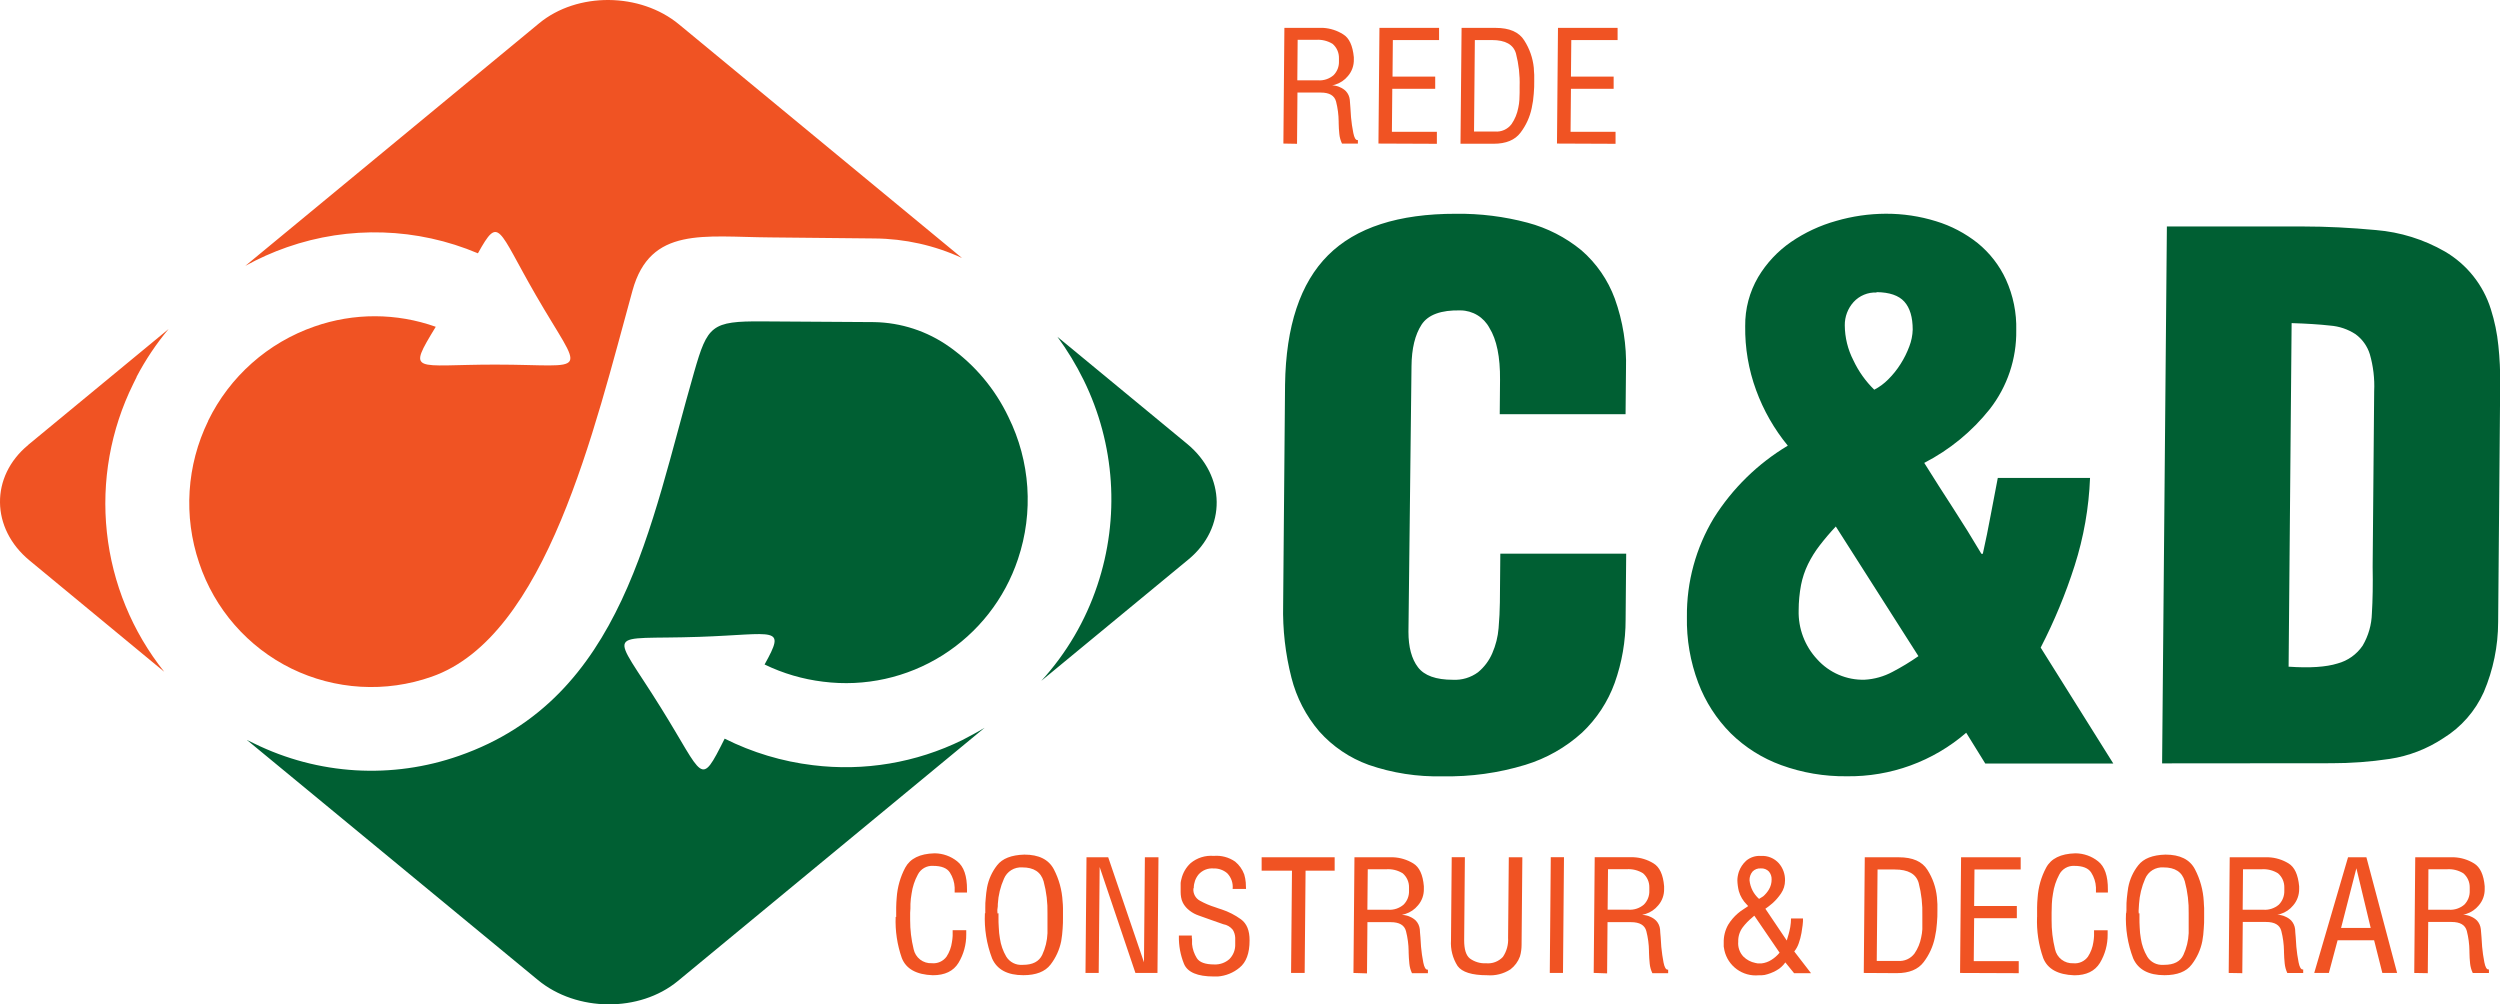
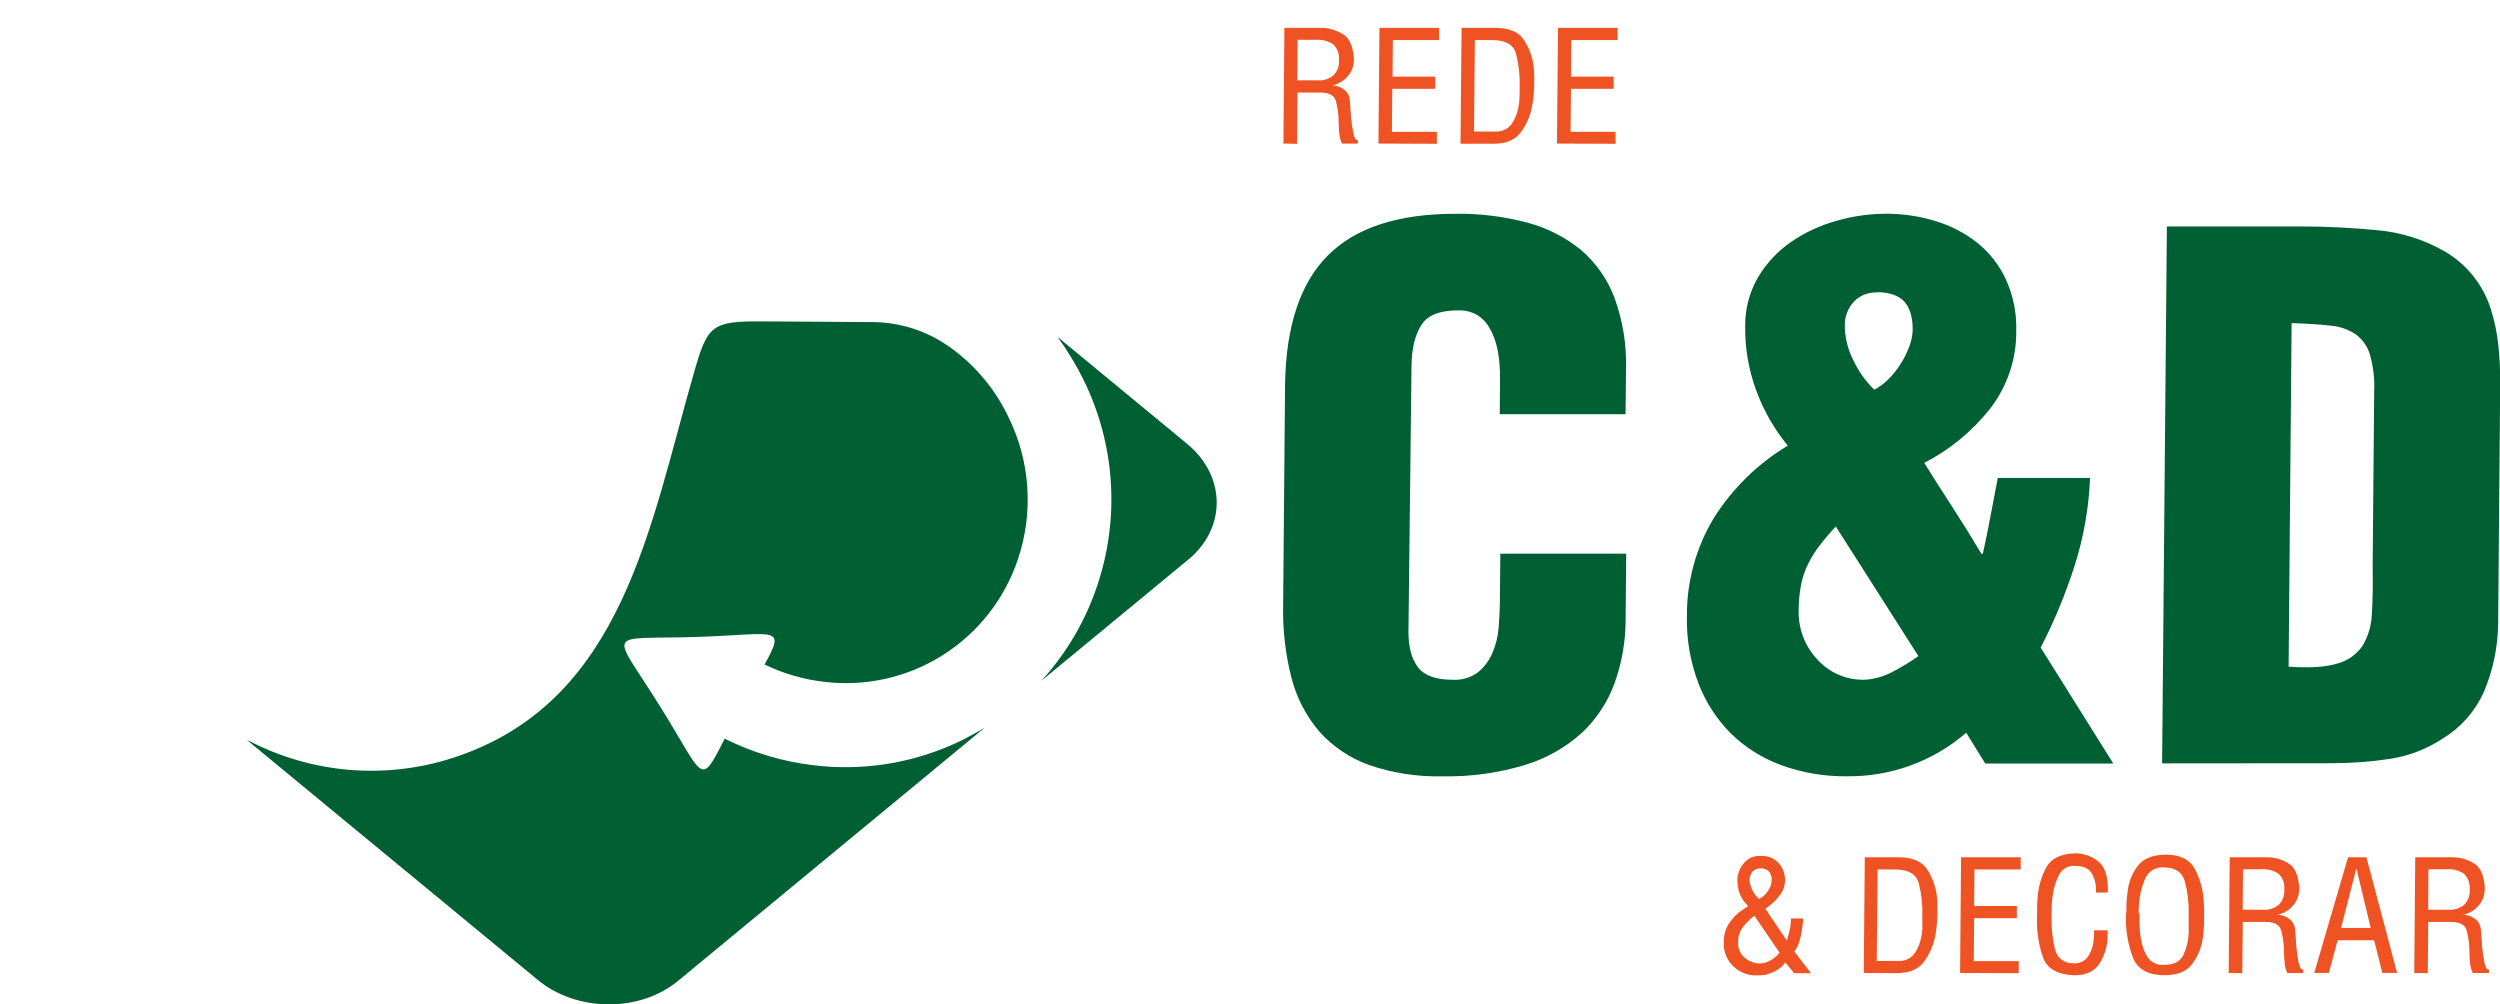
<svg xmlns="http://www.w3.org/2000/svg" width="229" height="92" viewBox="0 0 229 92" fill="none">
  <g clip-path="url(#clip0_3353_11463)">
-     <path fill-rule="evenodd" clip-rule="evenodd" d="M82.09 83.993C82.09 83.713 82.09 83.424 82.09 83.118C82.09 82.812 82.117 82.519 82.138 82.218C82.204 81.259 82.47 80.324 82.92 79.476C83.372 78.639 84.26 78.202 85.585 78.164H85.634C86.374 78.173 87.09 78.429 87.67 78.89C88.286 79.366 88.587 80.232 88.578 81.513V81.754H87.447C87.447 81.68 87.447 81.601 87.447 81.522C87.454 81.444 87.454 81.365 87.447 81.286C87.423 80.802 87.272 80.333 87.01 79.926C86.752 79.519 86.241 79.314 85.472 79.314C85.187 79.295 84.902 79.361 84.654 79.502C84.405 79.644 84.204 79.855 84.074 80.11C83.779 80.653 83.585 81.246 83.501 81.859C83.445 82.167 83.41 82.478 83.397 82.79C83.397 83.097 83.397 83.368 83.37 83.608C83.369 83.643 83.369 83.678 83.37 83.713C83.373 83.748 83.373 83.783 83.37 83.818C83.368 83.847 83.368 83.876 83.37 83.906C83.373 83.935 83.373 83.964 83.37 83.993V84.133C83.37 84.181 83.37 84.225 83.37 84.269C83.366 85.17 83.473 86.069 83.689 86.945C83.768 87.323 83.98 87.661 84.286 87.897C84.592 88.133 84.972 88.251 85.358 88.23C85.616 88.256 85.875 88.213 86.111 88.108C86.347 88.002 86.552 87.836 86.704 87.627C86.966 87.225 87.134 86.769 87.198 86.293C87.232 86.105 87.254 85.915 87.263 85.725C87.263 85.541 87.263 85.371 87.263 85.209H88.508V85.598C88.515 86.514 88.269 87.415 87.796 88.2C87.333 88.955 86.551 89.332 85.45 89.332C83.943 89.28 82.995 88.751 82.606 87.754C82.183 86.547 81.992 85.271 82.042 83.993H82.09ZM90.252 83.656C90.258 83.575 90.258 83.493 90.252 83.411C90.252 83.328 90.252 83.236 90.252 83.136C90.252 82.869 90.252 82.576 90.295 82.261C90.318 81.94 90.357 81.621 90.413 81.303C90.551 80.558 90.867 79.857 91.335 79.261C91.816 78.64 92.649 78.314 93.834 78.282C95.157 78.282 96.055 78.729 96.53 79.624C97.006 80.536 97.28 81.54 97.334 82.567C97.356 82.769 97.368 82.972 97.369 83.175C97.369 83.372 97.369 83.569 97.369 83.766V84.072C97.369 84.36 97.369 84.693 97.338 85.064C97.315 85.447 97.272 85.828 97.207 86.206C97.051 86.989 96.716 87.725 96.229 88.357C95.731 89.004 94.9 89.328 93.738 89.328C92.282 89.328 91.328 88.816 90.876 87.793C90.372 86.473 90.148 85.063 90.217 83.652L90.252 83.656ZM91.462 83.656C91.47 83.717 91.47 83.779 91.462 83.84C91.462 83.923 91.462 84.015 91.462 84.124C91.462 84.352 91.462 84.627 91.488 84.955C91.498 85.295 91.533 85.635 91.593 85.97C91.678 86.555 91.875 87.117 92.174 87.627C92.328 87.877 92.547 88.079 92.809 88.212C93.07 88.345 93.363 88.403 93.655 88.379H93.686H93.716C94.59 88.379 95.173 88.077 95.464 87.474C95.757 86.85 95.922 86.173 95.949 85.484C95.956 85.385 95.956 85.286 95.949 85.187V84.885V83.691C95.973 82.692 95.854 81.695 95.595 80.731C95.344 79.876 94.694 79.451 93.642 79.454C93.288 79.429 92.935 79.516 92.633 79.702C92.331 79.889 92.096 80.166 91.96 80.495C91.637 81.223 91.447 82.004 91.401 82.799C91.401 82.952 91.401 83.101 91.37 83.236C91.34 83.372 91.37 83.529 91.37 83.674L91.462 83.656ZM99.431 89.123L99.523 78.527H101.511L104.788 88.147L104.871 78.527H106.116L106.024 89.123H104.005L100.729 79.419L100.641 89.123H99.431ZM108.073 85.694H109.17C109.17 85.747 109.17 85.799 109.17 85.847C109.17 85.895 109.17 85.948 109.192 86C109.187 86.08 109.187 86.161 109.192 86.241C109.198 86.322 109.198 86.404 109.192 86.486C109.236 86.939 109.386 87.377 109.628 87.763C109.873 88.152 110.406 88.344 111.236 88.344C111.739 88.365 112.23 88.191 112.608 87.859C112.79 87.677 112.931 87.46 113.024 87.22C113.116 86.981 113.158 86.725 113.146 86.468V86.162C113.146 86.118 113.146 86.075 113.146 86.031C113.15 85.989 113.15 85.946 113.146 85.904C113.136 85.646 113.061 85.394 112.927 85.174C112.71 84.899 112.398 84.715 112.053 84.658L110.992 84.286C110.594 84.146 110.183 83.993 109.768 83.849L109.694 83.818L109.607 83.787C109.304 83.66 109.026 83.481 108.785 83.258C108.608 83.094 108.46 82.9 108.348 82.685C108.268 82.527 108.214 82.358 108.187 82.183C108.161 82.028 108.148 81.871 108.147 81.715V81.658C108.145 81.639 108.145 81.62 108.147 81.601C108.145 81.578 108.145 81.554 108.147 81.531C108.15 81.5 108.15 81.47 108.147 81.439C108.143 81.4 108.143 81.36 108.147 81.321C108.149 81.286 108.149 81.251 108.147 81.216C108.141 81.103 108.141 80.989 108.147 80.875C108.16 80.755 108.183 80.636 108.217 80.521C108.345 79.961 108.639 79.454 109.06 79.064C109.651 78.574 110.41 78.335 111.175 78.4C111.872 78.34 112.567 78.525 113.141 78.925C113.518 79.234 113.804 79.639 113.971 80.097C114.042 80.335 114.089 80.579 114.111 80.827C114.111 81.063 114.137 81.264 114.137 81.426H112.91C112.937 81.164 112.907 80.9 112.821 80.651C112.735 80.402 112.595 80.176 112.412 79.987C112.065 79.691 111.621 79.535 111.166 79.55C110.909 79.528 110.65 79.567 110.41 79.663C110.17 79.76 109.956 79.911 109.786 80.105C109.506 80.451 109.352 80.881 109.349 81.325L109.314 81.409C109.297 81.63 109.345 81.851 109.451 82.046C109.557 82.241 109.718 82.4 109.912 82.506C110.359 82.754 110.831 82.955 111.319 83.105L111.603 83.206L111.9 83.302C112.533 83.511 113.13 83.817 113.67 84.207C114.203 84.596 114.469 85.239 114.461 86.149C114.461 87.315 114.155 88.144 113.543 88.637C112.98 89.107 112.286 89.389 111.555 89.446C111.494 89.45 111.433 89.45 111.372 89.446H111.184C109.687 89.446 108.776 89.06 108.453 88.287C108.126 87.48 107.967 86.614 107.986 85.742V85.694H108.073ZM115.566 78.527H122.255V79.755H119.59L119.507 89.123H118.262L118.345 79.755H115.566V78.527ZM123.976 89.123L124.068 78.527H127.402C127.475 78.522 127.548 78.522 127.62 78.527C128.268 78.555 128.898 78.748 129.451 79.086C130.013 79.425 130.338 80.123 130.425 81.181V81.422C130.439 81.974 130.248 82.512 129.888 82.93C129.586 83.302 129.182 83.576 128.726 83.718C128.617 83.759 128.501 83.781 128.385 83.783H128.442L128.512 83.809C128.599 83.809 128.699 83.835 128.813 83.857C128.927 83.881 129.037 83.919 129.141 83.971C129.348 84.055 129.536 84.178 129.696 84.334C129.896 84.551 130.022 84.827 130.054 85.121C130.054 85.322 130.093 85.558 130.111 85.856C130.128 86.153 130.15 86.433 130.167 86.731C130.211 87.212 130.279 87.691 130.373 88.165C130.46 88.602 130.587 88.821 130.749 88.821H130.797V89.144H129.337C129.207 88.869 129.126 88.573 129.097 88.27C129.062 87.937 129.04 87.592 129.031 87.238C129.034 87.219 129.034 87.2 129.031 87.181C129.027 87.162 129.027 87.143 129.031 87.124C129.024 86.504 128.941 85.888 128.787 85.287C128.643 84.741 128.175 84.47 127.389 84.47H125.257L125.217 89.162L123.976 89.123ZM125.252 83.333H127.162C127.674 83.367 128.179 83.199 128.568 82.865C128.735 82.697 128.866 82.497 128.952 82.276C129.037 82.056 129.077 81.82 129.066 81.583V81.308C129.074 81.06 129.026 80.814 128.926 80.587C128.826 80.36 128.677 80.158 128.49 79.996C128.039 79.716 127.511 79.586 126.982 79.624H125.287L125.252 83.311V83.333ZM132.968 78.522H134.183L134.117 86.127C134.117 86.954 134.283 87.513 134.641 87.797C135.069 88.109 135.59 88.264 136.118 88.235C136.403 88.263 136.691 88.226 136.959 88.125C137.227 88.024 137.469 87.862 137.665 87.653C138.012 87.139 138.18 86.524 138.141 85.904L138.206 78.527H139.447L139.377 86.564C139.376 86.733 139.364 86.9 139.342 87.067C139.32 87.254 139.28 87.439 139.224 87.618C139.053 88.088 138.749 88.498 138.351 88.799C137.721 89.205 136.974 89.393 136.227 89.332C134.829 89.332 133.925 89.05 133.514 88.484C133.067 87.784 132.856 86.96 132.911 86.131L132.977 78.527L132.968 78.522ZM141.96 89.118L142.051 78.522H143.261L143.17 89.118H141.96ZM145.983 89.118L146.075 78.522H149.409C149.482 78.518 149.554 78.518 149.627 78.522C150.275 78.55 150.905 78.743 151.458 79.082C152.02 79.42 152.345 80.118 152.432 81.177V81.422C152.446 81.974 152.255 82.512 151.895 82.93C151.593 83.302 151.189 83.576 150.733 83.718C150.624 83.759 150.508 83.781 150.392 83.783H150.449L150.519 83.809C150.606 83.809 150.706 83.835 150.82 83.857C150.934 83.88 151.044 83.918 151.148 83.971C151.355 84.054 151.544 84.177 151.703 84.334C151.905 84.55 152.031 84.827 152.061 85.121C152.061 85.322 152.1 85.558 152.118 85.856C152.135 86.153 152.157 86.433 152.174 86.731C152.227 87.251 152.292 87.728 152.38 88.165C152.467 88.602 152.594 88.821 152.755 88.821H152.804V89.144H151.357C151.224 88.87 151.141 88.574 151.113 88.27C151.078 87.937 151.056 87.592 151.047 87.238C151.05 87.219 151.05 87.2 151.047 87.181C151.043 87.162 151.043 87.143 151.047 87.124C151.039 86.504 150.957 85.888 150.803 85.287C150.658 84.741 150.191 84.47 149.404 84.47H147.25L147.211 89.162L145.983 89.118ZM147.259 83.328H149.173C149.685 83.362 150.19 83.195 150.58 82.86C150.747 82.693 150.877 82.493 150.963 82.272C151.049 82.052 151.088 81.816 151.078 81.579V81.303C151.085 81.056 151.037 80.809 150.937 80.582C150.837 80.356 150.688 80.154 150.501 79.992C150.05 79.712 149.523 79.582 148.994 79.62H147.294L147.259 83.328Z" fill="#F05323" />
    <path fill-rule="evenodd" clip-rule="evenodd" d="M160.126 82.992L160.069 82.926C160.053 82.903 160.034 82.883 160.012 82.865C159.666 82.523 159.413 82.099 159.278 81.632C159.196 81.304 159.151 80.968 159.143 80.63C159.144 80.505 159.156 80.381 159.178 80.258C159.202 80.122 159.236 79.988 159.278 79.856C159.415 79.467 159.646 79.118 159.951 78.841C160.326 78.526 160.809 78.369 161.297 78.404C161.605 78.383 161.913 78.433 162.198 78.55C162.484 78.667 162.739 78.847 162.944 79.078C163.321 79.514 163.522 80.075 163.508 80.652C163.509 81.077 163.381 81.492 163.141 81.841C162.918 82.171 162.655 82.473 162.359 82.738C162.249 82.834 162.136 82.926 162.022 83.013C161.909 83.101 161.804 83.175 161.708 83.241L163.669 86.153C163.691 86.075 163.717 85.991 163.744 85.891C163.77 85.79 163.8 85.694 163.835 85.585C163.892 85.392 163.94 85.169 163.988 84.92C164.033 84.659 164.056 84.394 164.058 84.129H165.155C165.155 84.312 165.155 84.522 165.12 84.754C165.085 84.986 165.059 85.217 165.015 85.458C164.959 85.779 164.876 86.095 164.766 86.403C164.673 86.675 164.535 86.93 164.355 87.155L165.889 89.144H164.338L163.538 88.156C163.319 88.47 163.029 88.728 162.691 88.908C162.361 89.091 162.006 89.225 161.638 89.306L161.354 89.337C161.265 89.343 161.176 89.343 161.087 89.337C160.377 89.401 159.668 89.205 159.092 88.785C158.516 88.365 158.112 87.75 157.955 87.054C157.926 86.938 157.905 86.819 157.893 86.7C157.893 86.58 157.893 86.467 157.893 86.359C157.876 85.779 158.018 85.206 158.304 84.701C158.541 84.316 158.836 83.969 159.178 83.674C159.341 83.532 159.515 83.404 159.698 83.289C159.873 83.18 160.017 83.083 160.135 82.996L160.126 82.992ZM162.997 87.246L160.698 83.879L160.602 83.954C160.567 83.982 160.533 84.013 160.502 84.045C160.176 84.311 159.882 84.615 159.628 84.951C159.348 85.329 159.205 85.792 159.222 86.263C159.199 86.512 159.231 86.763 159.314 86.999C159.396 87.235 159.529 87.451 159.702 87.631C160 87.924 160.377 88.123 160.786 88.204C160.857 88.224 160.93 88.239 161.004 88.248H161.354C161.678 88.212 161.989 88.101 162.263 87.924C162.546 87.747 162.799 87.524 163.01 87.264L162.997 87.246ZM161.148 82.327L161.319 82.222L161.507 82.104C161.711 81.927 161.887 81.719 162.027 81.487C162.198 81.204 162.286 80.878 162.28 80.547C162.288 80.287 162.201 80.034 162.035 79.834C161.94 79.734 161.823 79.656 161.694 79.606C161.565 79.556 161.426 79.535 161.288 79.546C161.147 79.535 161.005 79.556 160.872 79.608C160.74 79.659 160.621 79.74 160.524 79.843C160.341 80.069 160.247 80.353 160.257 80.643C160.325 81.299 160.637 81.904 161.131 82.34L161.148 82.327Z" fill="#F05323" />
    <path fill-rule="evenodd" clip-rule="evenodd" d="M170.721 89.123L170.813 78.527H173.928C175.198 78.527 176.072 78.91 176.55 79.677C177.034 80.431 177.334 81.29 177.423 82.183C177.445 82.397 177.458 82.62 177.467 82.821C177.476 83.022 177.467 83.258 177.467 83.446C177.467 83.757 177.467 84.129 177.423 84.561C177.395 85.003 177.332 85.442 177.235 85.873C177.066 86.689 176.717 87.458 176.213 88.121C175.702 88.803 174.881 89.14 173.749 89.14H173.723H173.683H173.64H173.614L170.721 89.123ZM171.94 88.02H173.849C174.139 88.046 174.43 87.997 174.695 87.878C174.961 87.76 175.191 87.575 175.366 87.343C175.673 86.896 175.883 86.389 175.982 85.856C176.037 85.613 176.073 85.366 176.086 85.117C176.086 84.876 176.086 84.68 176.086 84.465V83.879C176.117 82.867 176.004 81.855 175.75 80.875C175.514 80.053 174.789 79.646 173.565 79.646H171.984L171.91 88.02H171.94ZM179.542 89.123L179.634 78.527H185.095V79.646H180.862L180.831 82.992H184.742V84.107H180.831L180.796 88.042H184.916V89.144L179.542 89.123ZM186.598 83.993C186.598 83.713 186.598 83.424 186.598 83.118C186.598 82.812 186.62 82.519 186.646 82.218C186.708 81.258 186.974 80.323 187.428 79.476C187.877 78.639 188.764 78.202 190.089 78.164H190.137C190.879 78.173 191.596 78.429 192.178 78.89C192.789 79.366 193.095 80.232 193.082 81.513V81.754H191.99V81.522C191.994 81.444 191.994 81.365 191.99 81.286C191.966 80.802 191.815 80.333 191.553 79.926C191.291 79.519 190.78 79.314 190.015 79.314C189.731 79.298 189.448 79.365 189.202 79.507C188.955 79.65 188.755 79.86 188.626 80.114C188.333 80.659 188.14 81.251 188.053 81.863C187.997 82.171 187.962 82.482 187.948 82.795C187.948 83.101 187.927 83.372 187.927 83.612C187.925 83.647 187.925 83.683 187.927 83.718C187.929 83.752 187.929 83.787 187.927 83.822C187.922 83.851 187.922 83.881 187.927 83.91C187.929 83.939 187.929 83.968 187.927 83.997V84.273C187.918 85.175 188.024 86.074 188.241 86.949C188.321 87.327 188.533 87.665 188.839 87.9C189.145 88.136 189.525 88.255 189.91 88.235C190.168 88.261 190.427 88.219 190.663 88.113C190.899 88.007 191.104 87.841 191.256 87.631C191.517 87.228 191.687 86.773 191.754 86.298C191.786 86.11 191.807 85.92 191.815 85.729C191.815 85.545 191.815 85.375 191.815 85.213H193.06V85.602C193.069 86.518 192.824 87.419 192.352 88.204C191.886 88.959 191.104 89.337 190.006 89.337C188.499 89.284 187.551 88.755 187.158 87.758C186.735 86.551 186.544 85.275 186.594 83.997L186.598 83.993ZM194.76 83.656C194.772 83.575 194.779 83.493 194.782 83.411C194.776 83.32 194.776 83.228 194.782 83.136C194.782 82.869 194.782 82.576 194.821 82.261C194.86 81.946 194.886 81.627 194.943 81.303C195.079 80.558 195.395 79.856 195.865 79.261C196.346 78.64 197.177 78.314 198.36 78.282C199.671 78.282 200.584 78.719 201.056 79.624C201.533 80.536 201.808 81.54 201.864 82.567C201.864 82.773 201.894 82.974 201.899 83.175C201.903 83.376 201.899 83.569 201.899 83.766V84.072C201.899 84.36 201.899 84.693 201.864 85.064C201.845 85.447 201.801 85.829 201.733 86.206C201.579 86.989 201.243 87.726 200.754 88.357C200.262 89.004 199.432 89.328 198.264 89.328C196.813 89.328 195.856 88.816 195.402 87.793C194.898 86.473 194.673 85.063 194.742 83.652L194.76 83.656ZM195.974 83.656C195.98 83.717 195.98 83.779 195.974 83.84V84.124C195.974 84.352 195.974 84.627 195.996 84.955C196.006 85.295 196.041 85.635 196.101 85.97C196.187 86.555 196.386 87.118 196.687 87.627C196.839 87.876 197.058 88.079 197.319 88.211C197.58 88.344 197.872 88.402 198.163 88.379H198.189H198.216H198.251C199.124 88.379 199.719 88.077 199.998 87.474C200.288 86.849 200.452 86.173 200.483 85.484C200.483 85.388 200.483 85.287 200.483 85.187C200.483 85.086 200.483 84.986 200.483 84.885V83.691C200.507 82.692 200.388 81.695 200.129 80.731C199.885 79.876 199.234 79.451 198.176 79.454C197.822 79.429 197.469 79.516 197.167 79.702C196.866 79.889 196.63 80.166 196.494 80.495C196.175 81.224 195.986 82.004 195.935 82.799C195.935 82.951 195.926 83.097 195.909 83.236C195.891 83.376 195.891 83.522 195.909 83.674L195.974 83.656ZM204.149 89.123L204.241 78.527H207.579C207.651 78.522 207.724 78.522 207.797 78.527C208.445 78.555 209.075 78.748 209.628 79.086C210.187 79.423 210.501 80.123 210.602 81.181V81.422C210.612 81.974 210.42 82.511 210.06 82.93C209.76 83.302 209.355 83.576 208.898 83.718C208.843 83.739 208.786 83.755 208.728 83.766C208.672 83.77 208.617 83.77 208.562 83.766H208.614L208.688 83.792C208.776 83.792 208.876 83.818 208.985 83.84C209.101 83.863 209.212 83.901 209.317 83.954C209.524 84.037 209.713 84.16 209.872 84.317C210.071 84.535 210.197 84.81 210.231 85.104C210.231 85.305 210.266 85.541 210.287 85.838C210.309 86.136 210.327 86.416 210.344 86.713C210.387 87.194 210.456 87.673 210.55 88.147C210.637 88.585 210.764 88.803 210.925 88.803H210.973V89.127H209.518C209.388 88.852 209.307 88.556 209.278 88.252C209.243 87.92 209.221 87.575 209.213 87.22C209.218 87.202 209.218 87.182 209.213 87.163C209.21 87.144 209.21 87.125 209.213 87.107C209.203 86.487 209.121 85.871 208.968 85.27C208.824 84.723 208.356 84.452 207.57 84.452H205.438L205.394 89.144L204.149 89.123ZM205.429 83.333H207.334C207.847 83.367 208.354 83.199 208.745 82.865C208.91 82.696 209.04 82.495 209.125 82.275C209.211 82.055 209.251 81.82 209.243 81.583V81.308C209.25 81.06 209.202 80.814 209.103 80.587C209.003 80.36 208.854 80.158 208.666 79.996C208.215 79.717 207.688 79.587 207.159 79.624H205.46L205.429 83.311V83.333ZM211.983 89.123L215.08 78.527H216.762L219.576 89.123H218.222L217.47 86.131H214.123L213.324 89.123H211.983ZM217.156 84.999L215.845 79.532L214.442 84.999H217.156ZM221.145 89.123L221.236 78.527H224.574C224.647 78.523 224.72 78.523 224.793 78.527C225.439 78.555 226.068 78.748 226.619 79.086C227.181 79.425 227.507 80.123 227.598 81.181V81.422C227.612 81.974 227.42 82.512 227.06 82.93C226.759 83.302 226.354 83.576 225.898 83.718C225.843 83.739 225.786 83.755 225.728 83.766C225.671 83.77 225.614 83.77 225.557 83.766H225.632L225.706 83.792C225.789 83.792 225.889 83.818 226.003 83.84C226.118 83.863 226.23 83.901 226.335 83.954C226.541 84.038 226.73 84.161 226.89 84.317C227.089 84.534 227.213 84.81 227.244 85.104C227.266 85.305 227.283 85.541 227.305 85.838C227.327 86.136 227.34 86.416 227.362 86.713C227.405 87.194 227.474 87.673 227.567 88.147C227.654 88.585 227.777 88.803 227.938 88.803H227.986V89.127H226.505C226.374 88.852 226.291 88.556 226.261 88.252C226.226 87.92 226.204 87.575 226.2 87.22C226.202 87.201 226.202 87.182 226.2 87.163C226.197 87.144 226.197 87.125 226.2 87.107C226.193 86.487 226.112 85.87 225.959 85.27C225.811 84.723 225.348 84.452 224.561 84.452H222.425L222.385 89.144L221.145 89.123ZM222.425 83.333H224.321C224.834 83.367 225.341 83.199 225.732 82.865C225.898 82.696 226.027 82.496 226.112 82.275C226.197 82.055 226.236 81.82 226.226 81.583V81.308C226.232 81.06 226.184 80.813 226.083 80.586C225.983 80.359 225.833 80.158 225.645 79.996C225.194 79.716 224.666 79.586 224.137 79.624H222.442L222.425 83.333Z" fill="#F05323" />
    <path fill-rule="evenodd" clip-rule="evenodd" d="M137.376 37.941L137.403 34.796C137.424 32.697 137.097 31.11 136.433 30.038C136.177 29.558 135.797 29.155 135.331 28.872C134.866 28.59 134.333 28.438 133.789 28.433C132.002 28.39 130.805 28.827 130.211 29.745C129.617 30.664 129.307 31.932 129.294 33.55L129.014 57.877C129.014 59.276 129.305 60.358 129.888 61.122C130.47 61.886 131.536 62.268 133.086 62.268C133.908 62.312 134.721 62.069 135.384 61.581C135.955 61.112 136.405 60.512 136.695 59.832C137.012 59.104 137.207 58.328 137.271 57.536C137.341 56.705 137.381 55.918 137.389 55.175L137.429 50.714H148.959L148.906 56.749C148.909 58.726 148.57 60.69 147.906 62.552C147.28 64.284 146.256 65.845 144.917 67.109C143.423 68.465 141.648 69.473 139.718 70.061C137.264 70.807 134.707 71.162 132.142 71.11C129.84 71.169 127.546 70.813 125.37 70.061C123.631 69.433 122.075 68.38 120.844 66.999C119.628 65.578 118.756 63.894 118.297 62.08C117.741 59.906 117.485 57.667 117.536 55.424L117.711 35.229C117.79 29.874 119.102 25.925 121.648 23.383C124.193 20.84 128.102 19.574 133.374 19.582C135.586 19.555 137.791 19.83 139.928 20.4C141.732 20.878 143.413 21.739 144.856 22.924C146.233 24.118 147.285 25.642 147.915 27.353C148.659 29.423 149.008 31.614 148.941 33.812L148.902 37.941H137.376ZM171.892 26.794C171.498 26.776 171.106 26.846 170.742 26.997C170.378 27.148 170.052 27.377 169.786 27.668C169.26 28.252 168.973 29.012 168.982 29.798C168.989 30.917 169.26 32.018 169.773 33.012C170.243 34.014 170.89 34.924 171.682 35.697C172.158 35.451 172.591 35.13 172.967 34.748C173.395 34.323 173.773 33.851 174.094 33.34C174.417 32.834 174.685 32.294 174.893 31.731C175.084 31.239 175.189 30.719 175.204 30.192C175.204 29.055 174.949 28.202 174.439 27.633C173.929 27.065 173.08 26.773 171.892 26.759V26.794ZM168.165 48.221C167.64 48.779 167.142 49.363 166.675 49.971C166.265 50.502 165.91 51.074 165.614 51.676C165.32 52.28 165.106 52.919 164.976 53.578C164.831 54.346 164.758 55.124 164.757 55.905C164.71 57.568 165.321 59.182 166.457 60.396C167.002 61.003 167.672 61.484 168.421 61.806C169.17 62.129 169.98 62.285 170.795 62.263C171.691 62.214 172.565 61.967 173.356 61.542C174.177 61.114 174.969 60.633 175.728 60.103L168.165 48.235V48.221ZM180.123 67.104C177.08 69.742 173.173 71.166 169.148 71.106C167.108 71.13 165.08 70.785 163.163 70.087C161.429 69.457 159.851 68.463 158.536 67.17C157.229 65.857 156.215 64.281 155.56 62.548C154.831 60.615 154.478 58.561 154.521 56.495C154.488 53.309 155.343 50.176 156.989 47.447C158.694 44.737 161.015 42.467 163.761 40.822C162.515 39.304 161.534 37.586 160.86 35.741C160.171 33.862 159.832 31.873 159.86 29.872C159.841 28.295 160.252 26.742 161.048 25.381C161.808 24.107 162.833 23.01 164.054 22.167C165.32 21.299 166.721 20.645 168.2 20.234C169.671 19.806 171.194 19.585 172.726 19.578C174.29 19.57 175.846 19.801 177.34 20.265C178.726 20.686 180.02 21.366 181.154 22.267C182.262 23.168 183.148 24.311 183.745 25.608C184.408 27.066 184.731 28.656 184.689 30.257C184.726 32.867 183.872 35.411 182.268 37.468C180.638 39.52 178.59 41.201 176.261 42.401C177.135 43.8 178.019 45.188 178.913 46.564C179.807 47.94 180.668 49.328 181.495 50.727H181.626C181.901 49.503 182.137 48.322 182.347 47.19C182.557 46.057 182.784 44.916 182.998 43.779H191.448C191.342 46.508 190.868 49.21 190.037 51.812C189.212 54.397 188.171 56.909 186.926 59.32L193.58 69.942H181.853L180.106 67.122L180.123 67.104ZM209.654 61.069C211.576 61.201 213.063 61.103 214.115 60.776C215.056 60.526 215.875 59.944 216.421 59.137C216.947 58.24 217.237 57.224 217.265 56.185C217.339 54.982 217.365 53.561 217.335 51.891L217.474 35.824C217.527 34.684 217.392 33.544 217.077 32.448C216.849 31.71 216.389 31.066 215.766 30.611C215.071 30.157 214.273 29.887 213.446 29.824C212.488 29.716 211.31 29.64 209.912 29.597L209.636 61.083L209.654 61.069ZM198.049 69.925L198.486 20.746H210.999C213.091 20.746 215.306 20.855 217.645 21.074C219.865 21.258 222.017 21.928 223.949 23.037C225.962 24.211 227.464 26.095 228.161 28.32C228.507 29.406 228.738 30.526 228.851 31.661C228.974 32.823 229.03 33.991 229.017 35.159L228.83 56.994C228.824 59.191 228.378 61.365 227.519 63.387C226.736 65.137 225.445 66.611 223.814 67.616C222.329 68.602 220.647 69.251 218.886 69.518C217.127 69.781 215.351 69.913 213.573 69.912L198.049 69.925Z" fill="#005F33" />
    <path fill-rule="evenodd" clip-rule="evenodd" d="M117.558 13.15L117.65 2.554H120.988C121.061 2.548 121.134 2.548 121.207 2.554C121.855 2.593 122.484 2.796 123.033 3.144C123.596 3.485 123.907 4.185 124.011 5.239V5.449C124.026 6.002 123.835 6.542 123.474 6.962C123.173 7.333 122.768 7.607 122.312 7.749C122.257 7.77 122.2 7.786 122.141 7.797H121.971H122.028L122.102 7.823C122.185 7.823 122.286 7.85 122.399 7.871C122.515 7.893 122.627 7.931 122.731 7.985C122.937 8.069 123.124 8.192 123.282 8.348C123.483 8.563 123.609 8.838 123.64 9.131C123.662 9.336 123.679 9.568 123.697 9.87C123.714 10.172 123.736 10.447 123.754 10.745C123.798 11.226 123.868 11.705 123.963 12.179C124.051 12.616 124.173 12.831 124.335 12.831H124.383V13.154H122.928C122.797 12.879 122.714 12.583 122.683 12.28C122.648 11.947 122.626 11.602 122.622 11.243C122.625 11.226 122.625 11.208 122.622 11.191C122.62 11.172 122.62 11.153 122.622 11.134C122.616 10.514 122.535 9.897 122.382 9.297C122.233 8.75 121.77 8.479 120.984 8.479H118.847L118.808 13.172L117.558 13.15ZM118.838 7.36H120.743C121.258 7.394 121.764 7.224 122.155 6.888C122.32 6.72 122.449 6.52 122.534 6.301C122.619 6.081 122.658 5.846 122.648 5.611V5.331C122.654 5.083 122.604 4.837 122.504 4.61C122.404 4.383 122.254 4.181 122.067 4.019C121.615 3.741 121.089 3.612 120.56 3.647H118.865L118.834 7.338L118.838 7.36ZM126.266 13.15L126.358 2.554H131.819V3.669H127.585L127.555 7.019H131.465V8.134H127.533L127.498 12.07H131.618V13.172L126.266 13.15ZM133.781 13.15L133.881 2.554H137.001C138.272 2.554 139.146 2.939 139.622 3.704C140.107 4.459 140.406 5.317 140.496 6.21C140.496 6.424 140.527 6.647 140.535 6.848C140.544 7.049 140.535 7.285 140.535 7.469C140.535 7.784 140.535 8.156 140.492 8.589C140.463 9.03 140.4 9.469 140.304 9.901C140.135 10.717 139.785 11.485 139.281 12.148C138.772 12.828 137.95 13.167 136.817 13.167H136.791H136.752C136.739 13.171 136.725 13.171 136.712 13.167H133.781V13.15ZM135 12.048H136.94C137.229 12.073 137.52 12.024 137.785 11.905C138.05 11.786 138.281 11.602 138.456 11.37C138.763 10.923 138.973 10.416 139.072 9.883C139.128 9.64 139.163 9.393 139.176 9.144C139.176 8.904 139.198 8.707 139.198 8.488V7.906C139.231 6.893 139.117 5.879 138.862 4.898C138.626 4.082 137.898 3.672 136.677 3.669H135.096L135.021 12.048H135ZM142.619 13.15L142.711 2.554H148.172V3.669H143.93L143.899 7.019H147.81V8.134H143.899L143.864 12.07H147.984V13.172L142.619 13.15Z" fill="#F05323" />
    <path fill-rule="evenodd" clip-rule="evenodd" d="M96.845 30.839L108.75 40.665C112.302 43.599 112.355 48.357 108.868 51.239L95.381 62.368C97.685 59.845 99.434 56.865 100.515 53.622C102.592 47.435 102.143 40.676 99.265 34.818C98.578 33.419 97.768 32.085 96.845 30.83V30.839ZM90.191 66.663L62.08 89.87C58.585 92.748 52.831 92.704 49.274 89.77L22.623 67.787H22.658L22.684 67.813L23.305 68.115C26.198 69.535 29.345 70.365 32.562 70.558C35.779 70.75 39.002 70.3 42.044 69.234C57.108 63.986 59.52 48.178 63.587 34.07C64.811 29.82 65.169 29.409 69.813 29.439L80.067 29.505C82.537 29.547 84.937 30.333 86.953 31.761C89.283 33.407 91.15 35.625 92.375 38.203C94.374 42.25 94.688 46.925 93.249 51.204C92.035 54.857 89.591 57.975 86.335 60.025C83.079 62.075 79.213 62.929 75.397 62.443C73.535 62.218 71.724 61.686 70.036 60.868C72.033 57.269 71.08 58.096 64.055 58.336C55.225 58.642 55.907 57.361 60.56 64.865C64.518 71.211 64.09 72.225 66.379 67.66C68.913 68.931 71.648 69.753 74.462 70.091C79.153 70.673 83.912 69.872 88.155 67.787C88.845 67.428 89.526 67.065 90.191 66.663Z" fill="#005F33" />
-     <path fill-rule="evenodd" clip-rule="evenodd" d="M2.582 40.752L15.444 30.139C14.314 31.488 13.331 32.954 12.513 34.512V34.538L12.207 35.159C10.126 39.37 9.287 44.088 9.79 48.759C10.292 53.431 12.114 57.861 15.042 61.533L2.7 51.335C-0.852 48.401 -0.909 43.643 2.582 40.761V40.752ZM22.47 24.354L49.388 2.13C52.883 -0.748 58.641 -0.704 62.193 2.23L88.119 23.632C85.607 22.473 82.877 21.863 80.111 21.843L70.582 21.747C64.487 21.708 59.568 20.706 57.938 26.61C54.443 39.266 50.074 58.323 39.527 61.992C37.446 62.723 35.241 63.033 33.04 62.905C30.839 62.776 28.685 62.212 26.703 61.245C24.721 60.272 22.953 58.915 21.5 57.252C20.047 55.589 18.939 53.654 18.241 51.558C16.793 47.288 17.09 42.618 19.066 38.566V38.544C21.043 34.489 24.545 31.384 28.805 29.907C32.403 28.645 36.324 28.655 39.915 29.934C37.259 34.307 37.888 33.397 45.364 33.397C54.202 33.397 53.477 34.652 49.06 26.995C45.565 20.934 45.739 19.67 43.778 23.203C38.216 20.85 31.979 20.652 26.28 22.648C24.964 23.108 23.689 23.678 22.47 24.354Z" fill="#F05323" />
  </g>
  <defs>
    <clipPath id="clip0_3353_11463">
      <rect width="229" height="92" fill="white" />
    </clipPath>
  </defs>
</svg>